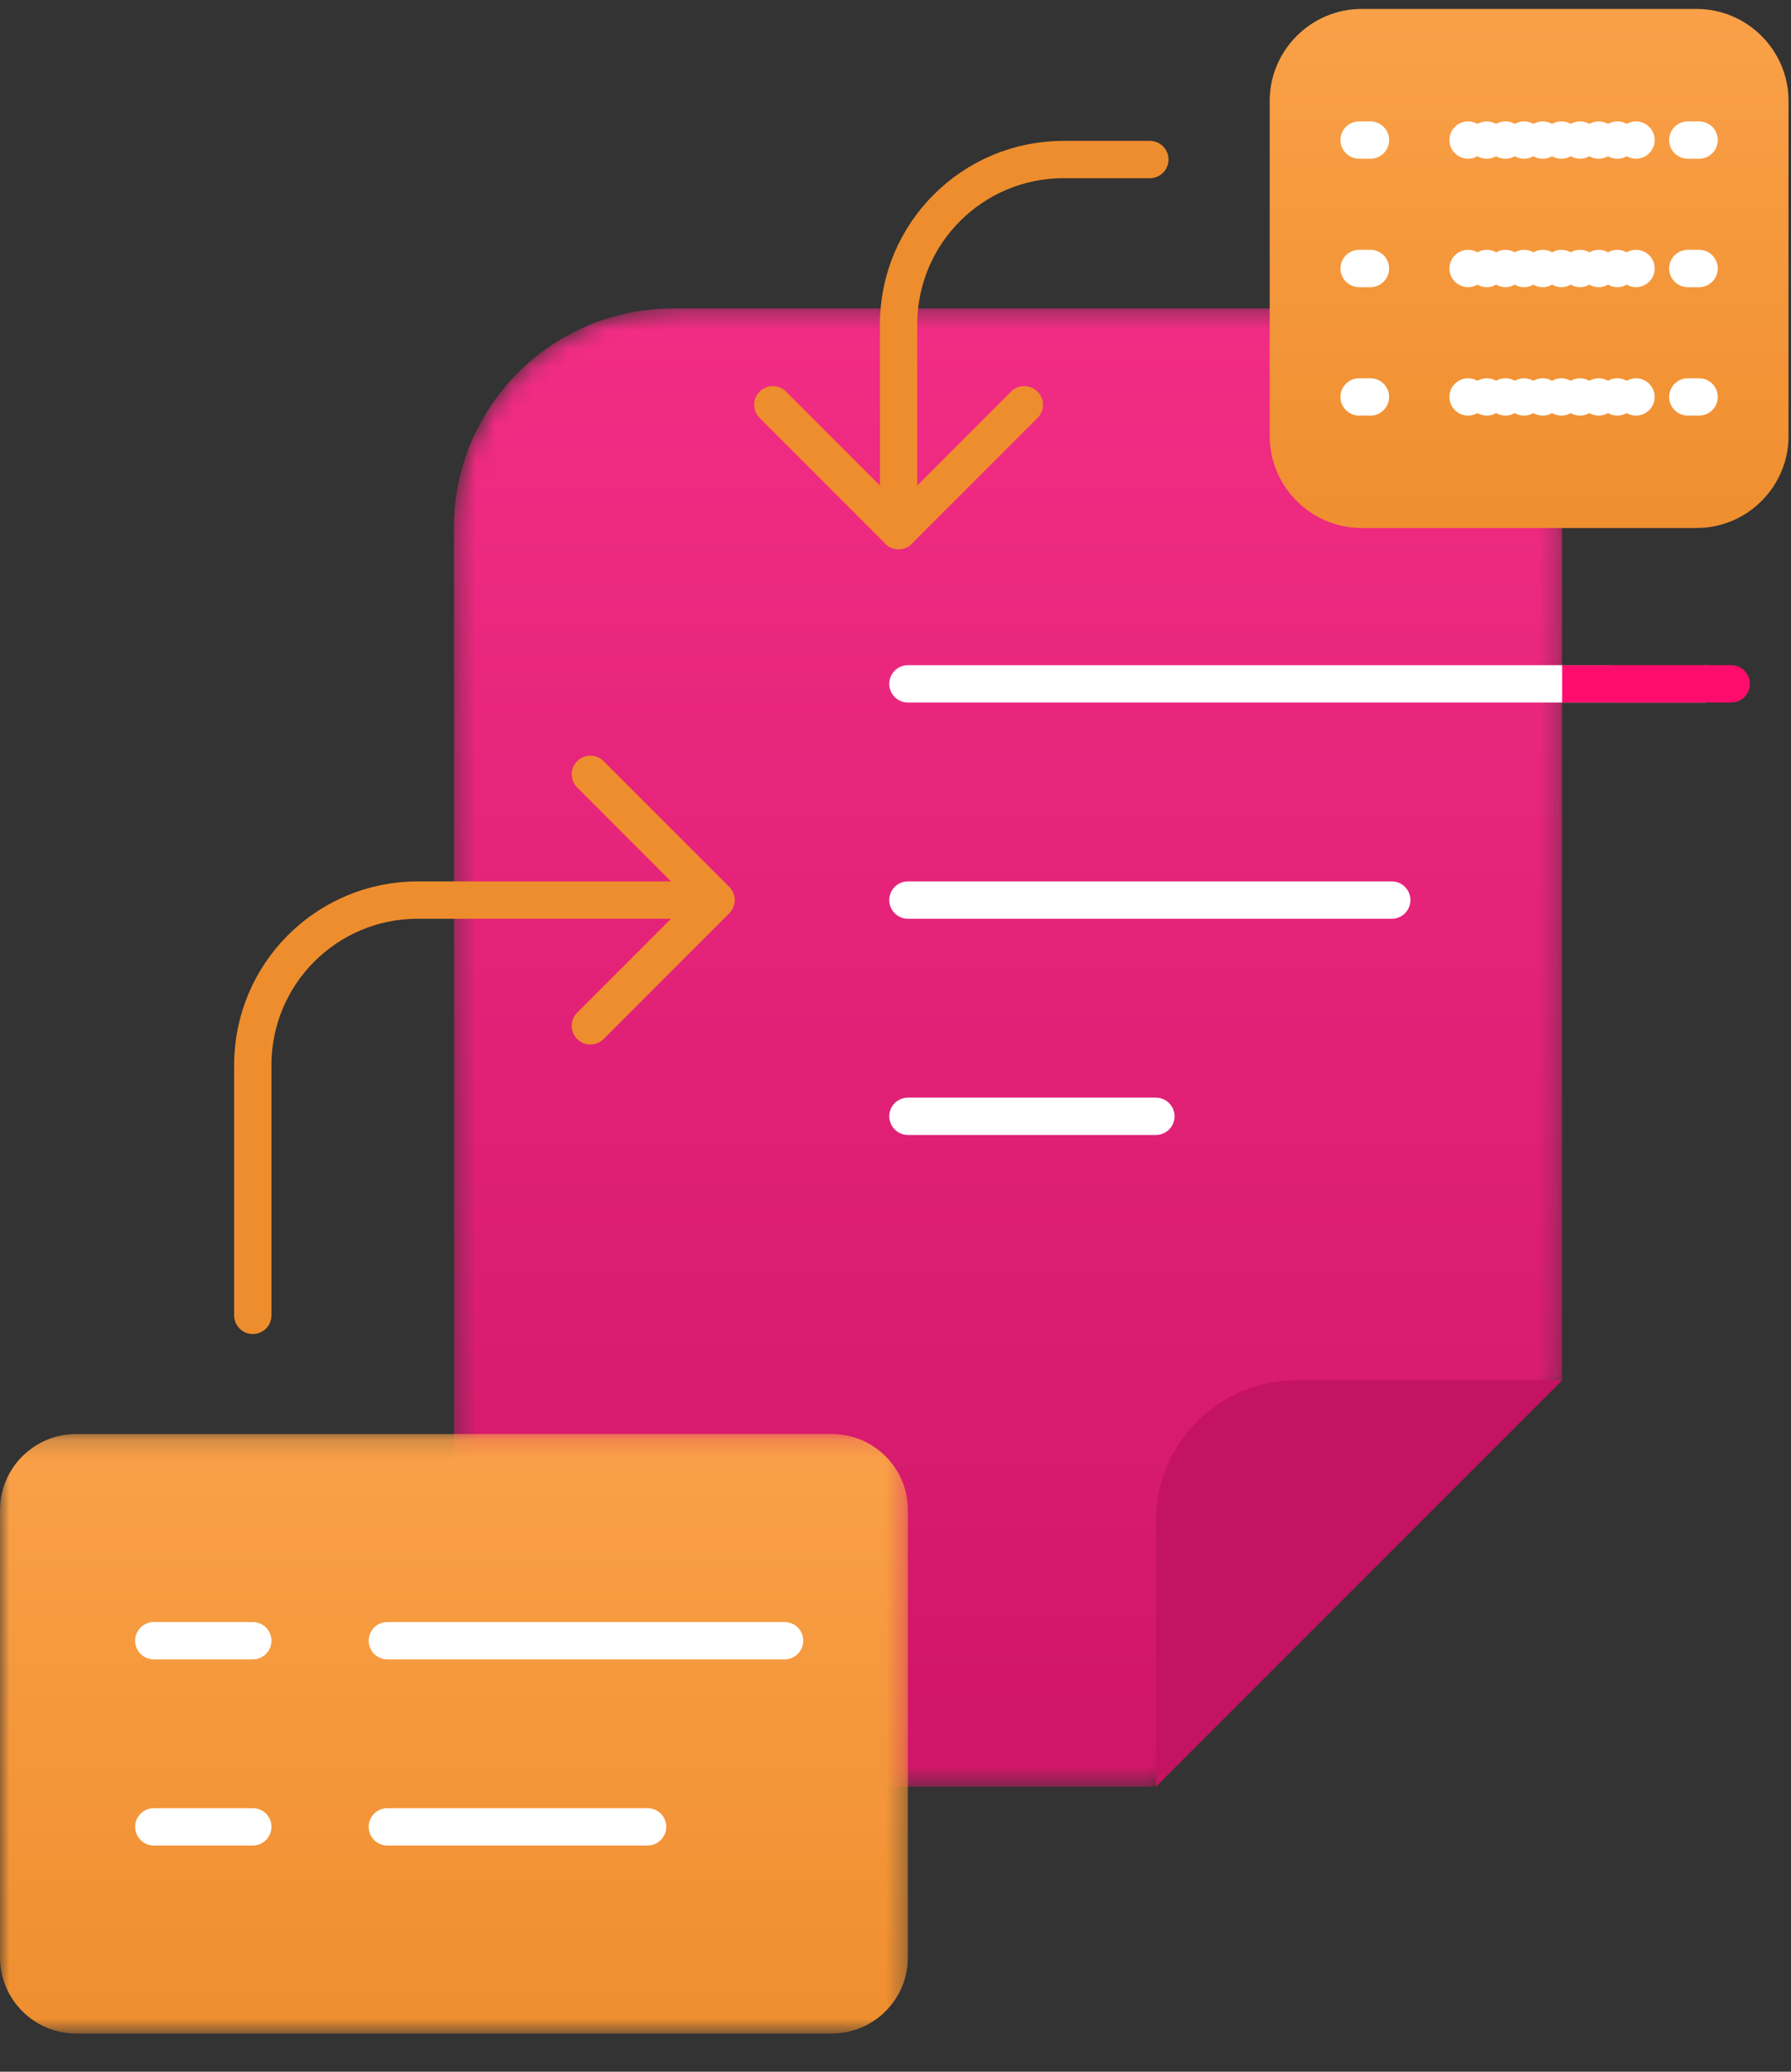
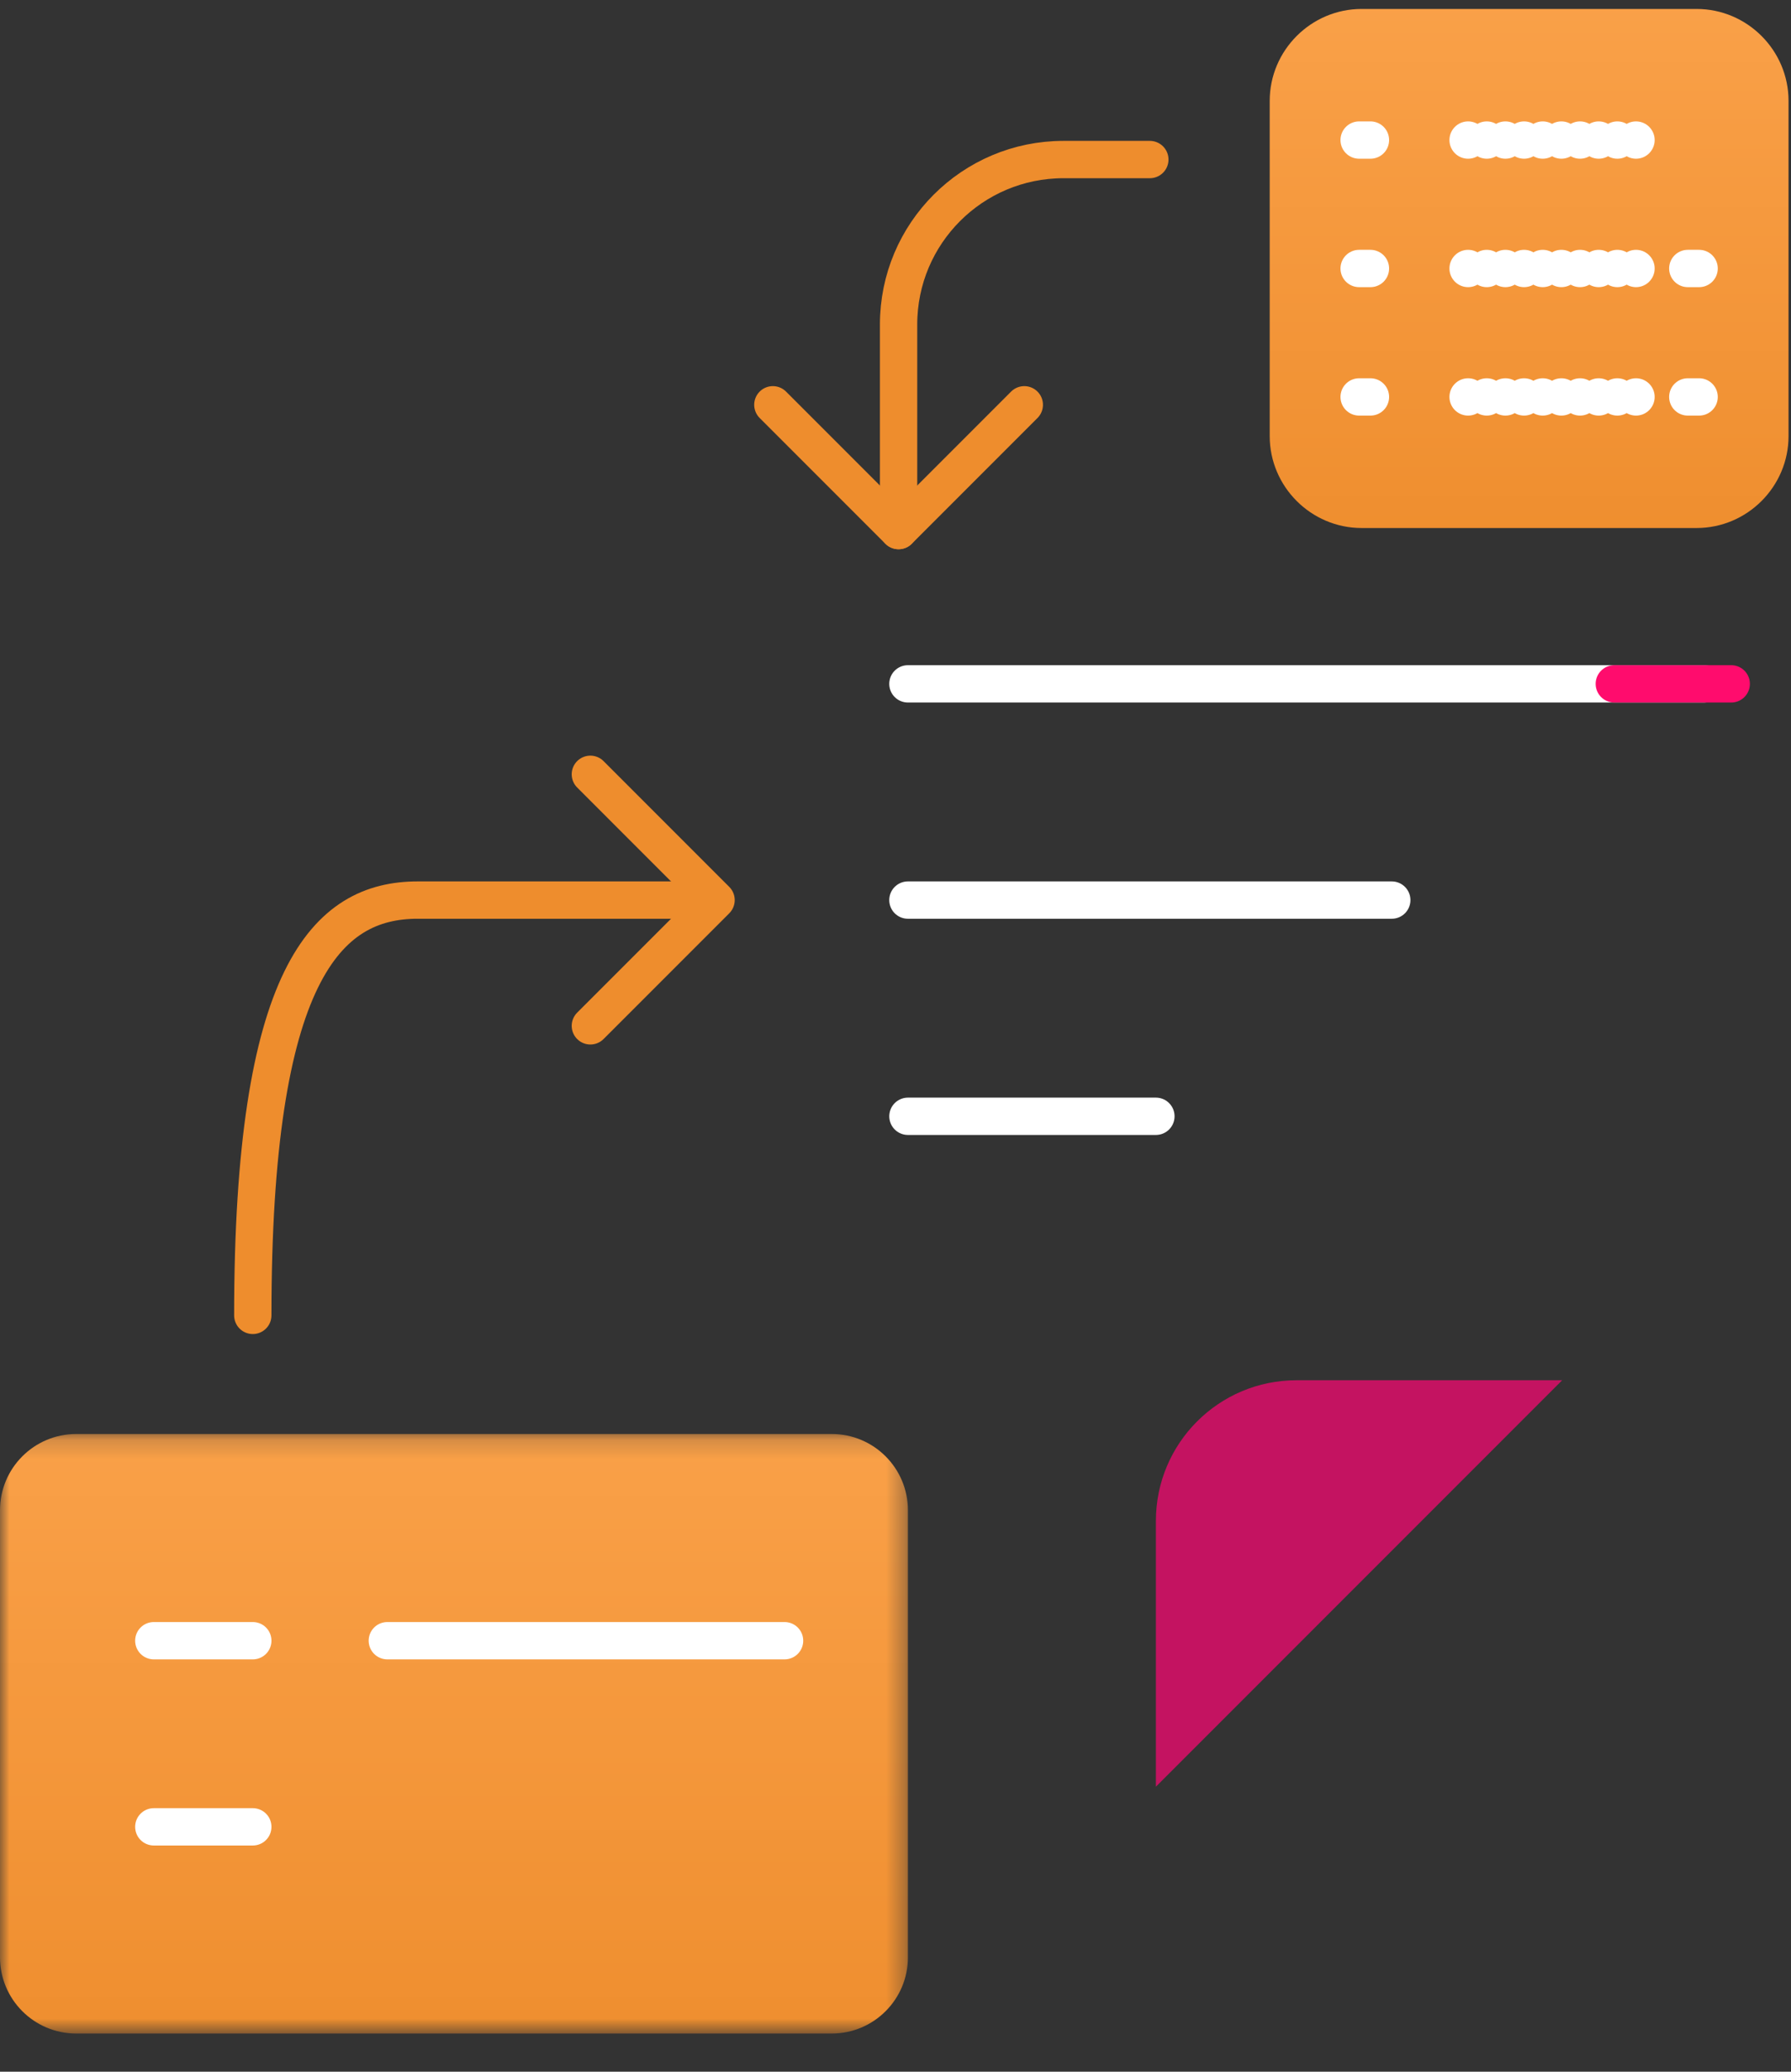
<svg xmlns="http://www.w3.org/2000/svg" xmlns:xlink="http://www.w3.org/1999/xlink" width="96px" height="111px" viewBox="0 0 96 111" version="1.1">
  <rect x="0" y="0" width="96" height="111" fill="#333333" stroke="none" />
  <title>Group 81@1x</title>
  <defs>
    <path d="M12.072,0.35 C5.589,0.35 0.333,5.606 0.333,12.089 L0.333,12.089 L0.333,67.812 C0.333,74.295 5.589,79.551 12.072,79.551 L12.072,79.551 L37.958,79.551 L59.734,57.776 L59.734,12.089 C59.734,5.606 54.478,0.35 47.994,0.35 L47.994,0.35 L12.072,0.35 Z" id="path-1" />
    <linearGradient x1="50%" y1="-3.409%" x2="50%" y2="107.506%" id="linearGradient-3">
      <stop stop-color="#F32D85" offset="0%" />
      <stop stop-color="#CD1466" offset="100%" />
    </linearGradient>
    <polygon id="path-4" points="0 0.175 48.666 0.175 48.666 32.298 0 32.298" />
    <linearGradient x1="50%" y1="-3.409%" x2="50%" y2="107.506%" id="linearGradient-6">
      <stop stop-color="#FAA149" offset="0%" />
      <stop stop-color="#EE8D2D" offset="100%" />
    </linearGradient>
    <linearGradient x1="50%" y1="-3.409%" x2="50%" y2="107.506%" id="linearGradient-7">
      <stop stop-color="#FAA149" offset="0%" />
      <stop stop-color="#EE8D2D" offset="100%" />
    </linearGradient>
  </defs>
  <g id="INNODOX" stroke="none" stroke-width="1" fill="none" fill-rule="evenodd">
    <g id="D---UNI-1-----Iktatás,-érkeztetés" transform="translate(-500, -823)">
      <g id="BLOCK-2" transform="translate(80, 740)">
        <g id="miniBOX-Copy" transform="translate(343, 83)">
          <g id="Group-81" transform="translate(77, 0)">
            <g id="Group-16" transform="translate(24, 16.176)">
              <mask id="mask-2" fill="white">
                <use xlink:href="#path-1" />
              </mask>
              <g id="Clip-15" />
-               <path d="M12.072,0.35 C5.589,0.35 0.333,5.606 0.333,12.089 L0.333,12.089 L0.333,67.812 C0.333,74.295 5.589,79.551 12.072,79.551 L12.072,79.551 L37.958,79.551 L59.734,57.776 L59.734,12.089 C59.734,5.606 54.478,0.35 47.994,0.35 L47.994,0.35 L12.072,0.35 Z" id="Fill-14" fill="url(#linearGradient-3)" mask="url(#mask-2)" />
            </g>
            <g id="Group-27" transform="translate(48.48, 36.336)">
              <path d="M35.254,37.616 L21.012,37.616 C16.851,37.616 13.478,40.989 13.478,45.15 L13.478,59.392 L35.254,37.616 Z" id="Fill-17" fill="#C41361" />
              <line x1="42.868" y1="0.304" x2="0.185" y2="0.304" id="Stroke-19" stroke="#FFFFFF" stroke-width="2" stroke-linecap="round" />
              <line x1="13.478" y1="23.473" x2="0.186" y2="23.473" id="Stroke-21" stroke="#FFFFFF" stroke-width="2" stroke-linecap="round" />
              <line x1="0.185" y1="11.889" x2="26.121" y2="11.889" id="Stroke-23" stroke="#FFFFFF" stroke-width="2" stroke-linecap="round" />
              <line x1="38.049" y1="0.304" x2="44.316" y2="0.304" id="Stroke-25" stroke="#FF0C6D" stroke-width="2" stroke-linecap="round" />
            </g>
            <g id="Group-80" transform="translate(0, 0.336)">
              <g id="Group-41" transform="translate(0, 76.32)">
                <mask id="mask-5" fill="white">
                  <use xlink:href="#path-4" />
                </mask>
                <g id="Clip-40" />
                <path d="M-0,28.214 L-0,4.26 C-0,2.004 1.829,0.175 4.085,0.175 L44.581,0.175 C46.837,0.175 48.666,2.004 48.666,4.26 L48.666,28.214 C48.666,30.469 46.837,32.298 44.581,32.298 L4.085,32.298 C1.829,32.298 -0,30.469 -0,28.214" id="Fill-39" fill="url(#linearGradient-6)" mask="url(#mask-5)" />
              </g>
              <path d="M90.942,27.954 L72.984,27.954 C70.274,27.954 68.058,25.738 68.058,23.029 L68.058,5.07 C68.058,2.361 70.274,0.144 72.984,0.144 L90.942,0.144 C93.652,0.144 95.868,2.361 95.868,5.07 L95.868,23.029 C95.868,25.738 93.652,27.954 90.942,27.954" id="Fill-42" fill="url(#linearGradient-7)" />
-               <path d="M13.55,70.14 L13.55,56.728 C13.55,51.846 17.508,47.889 22.39,47.889 L35.989,47.889" id="Stroke-44" stroke="#EE8D2D" stroke-width="2" stroke-linecap="round" />
+               <path d="M13.55,70.14 C13.55,51.846 17.508,47.889 22.39,47.889 L35.989,47.889" id="Stroke-44" stroke="#EE8D2D" stroke-width="2" stroke-linecap="round" />
              <polyline id="Stroke-46" stroke="#EE8D2D" stroke-width="2" stroke-linecap="round" stroke-linejoin="round" points="31.644 41.15 38.382 47.889 31.644 54.627" />
              <path d="M61.633,8.212 L57.004,8.212 C52.122,8.212 48.165,12.17 48.165,17.051 L48.165,28.09" id="Stroke-48" stroke="#EE8D2D" stroke-width="2" stroke-linecap="round" />
              <polyline id="Stroke-50" stroke="#EE8D2D" stroke-width="2" stroke-linecap="round" stroke-linejoin="round" points="41.426 21.352 48.165 28.091 54.904 21.352" />
-               <line x1="83.734" y1="36.304" x2="91.348" y2="36.304" id="Stroke-52" stroke="#FF0C6D" stroke-width="2" />
              <line x1="20.761" y1="87.57" x2="42.054" y2="87.57" id="Stroke-54" stroke="#FFFFFF" stroke-width="2" stroke-linecap="round" />
              <line x1="8.244" y1="87.57" x2="13.551" y2="87.57" id="Stroke-56" stroke="#FFFFFF" stroke-width="2" stroke-linecap="round" />
-               <line x1="20.761" y1="97.543" x2="34.713" y2="97.543" id="Stroke-58" stroke="#FFFFFF" stroke-width="2" stroke-linecap="round" />
              <line x1="8.244" y1="97.543" x2="13.551" y2="97.543" id="Stroke-60" stroke="#FFFFFF" stroke-width="2" stroke-linecap="round" />
              <line x1="72.851" y1="7.168" x2="73.458" y2="7.168" id="Stroke-62" stroke="#FFFFFF" stroke-width="2" stroke-linecap="round" />
              <line x1="78.692" y1="7.168" x2="87.851" y2="7.168" id="Stroke-64" stroke="#FFFFFF" stroke-width="2" stroke-linecap="round" stroke-dasharray="0,1" />
-               <line x1="90.468" y1="7.168" x2="91.075" y2="7.168" id="Stroke-66" stroke="#FFFFFF" stroke-width="2" stroke-linecap="round" />
              <line x1="72.851" y1="14.049" x2="73.458" y2="14.049" id="Stroke-68" stroke="#FFFFFF" stroke-width="2" stroke-linecap="round" />
              <line x1="78.692" y1="14.049" x2="87.851" y2="14.049" id="Stroke-70" stroke="#FFFFFF" stroke-width="2" stroke-linecap="round" stroke-dasharray="0,1" />
              <line x1="90.468" y1="14.049" x2="91.075" y2="14.049" id="Stroke-72" stroke="#FFFFFF" stroke-width="2" stroke-linecap="round" />
              <line x1="72.851" y1="20.931" x2="73.458" y2="20.931" id="Stroke-74" stroke="#FFFFFF" stroke-width="2" stroke-linecap="round" />
              <line x1="78.692" y1="20.931" x2="87.851" y2="20.931" id="Stroke-76" stroke="#FFFFFF" stroke-width="2" stroke-linecap="round" stroke-dasharray="0,1" />
              <line x1="90.468" y1="20.931" x2="91.075" y2="20.931" id="Stroke-78" stroke="#FFFFFF" stroke-width="2" stroke-linecap="round" />
            </g>
          </g>
        </g>
      </g>
    </g>
  </g>
</svg>